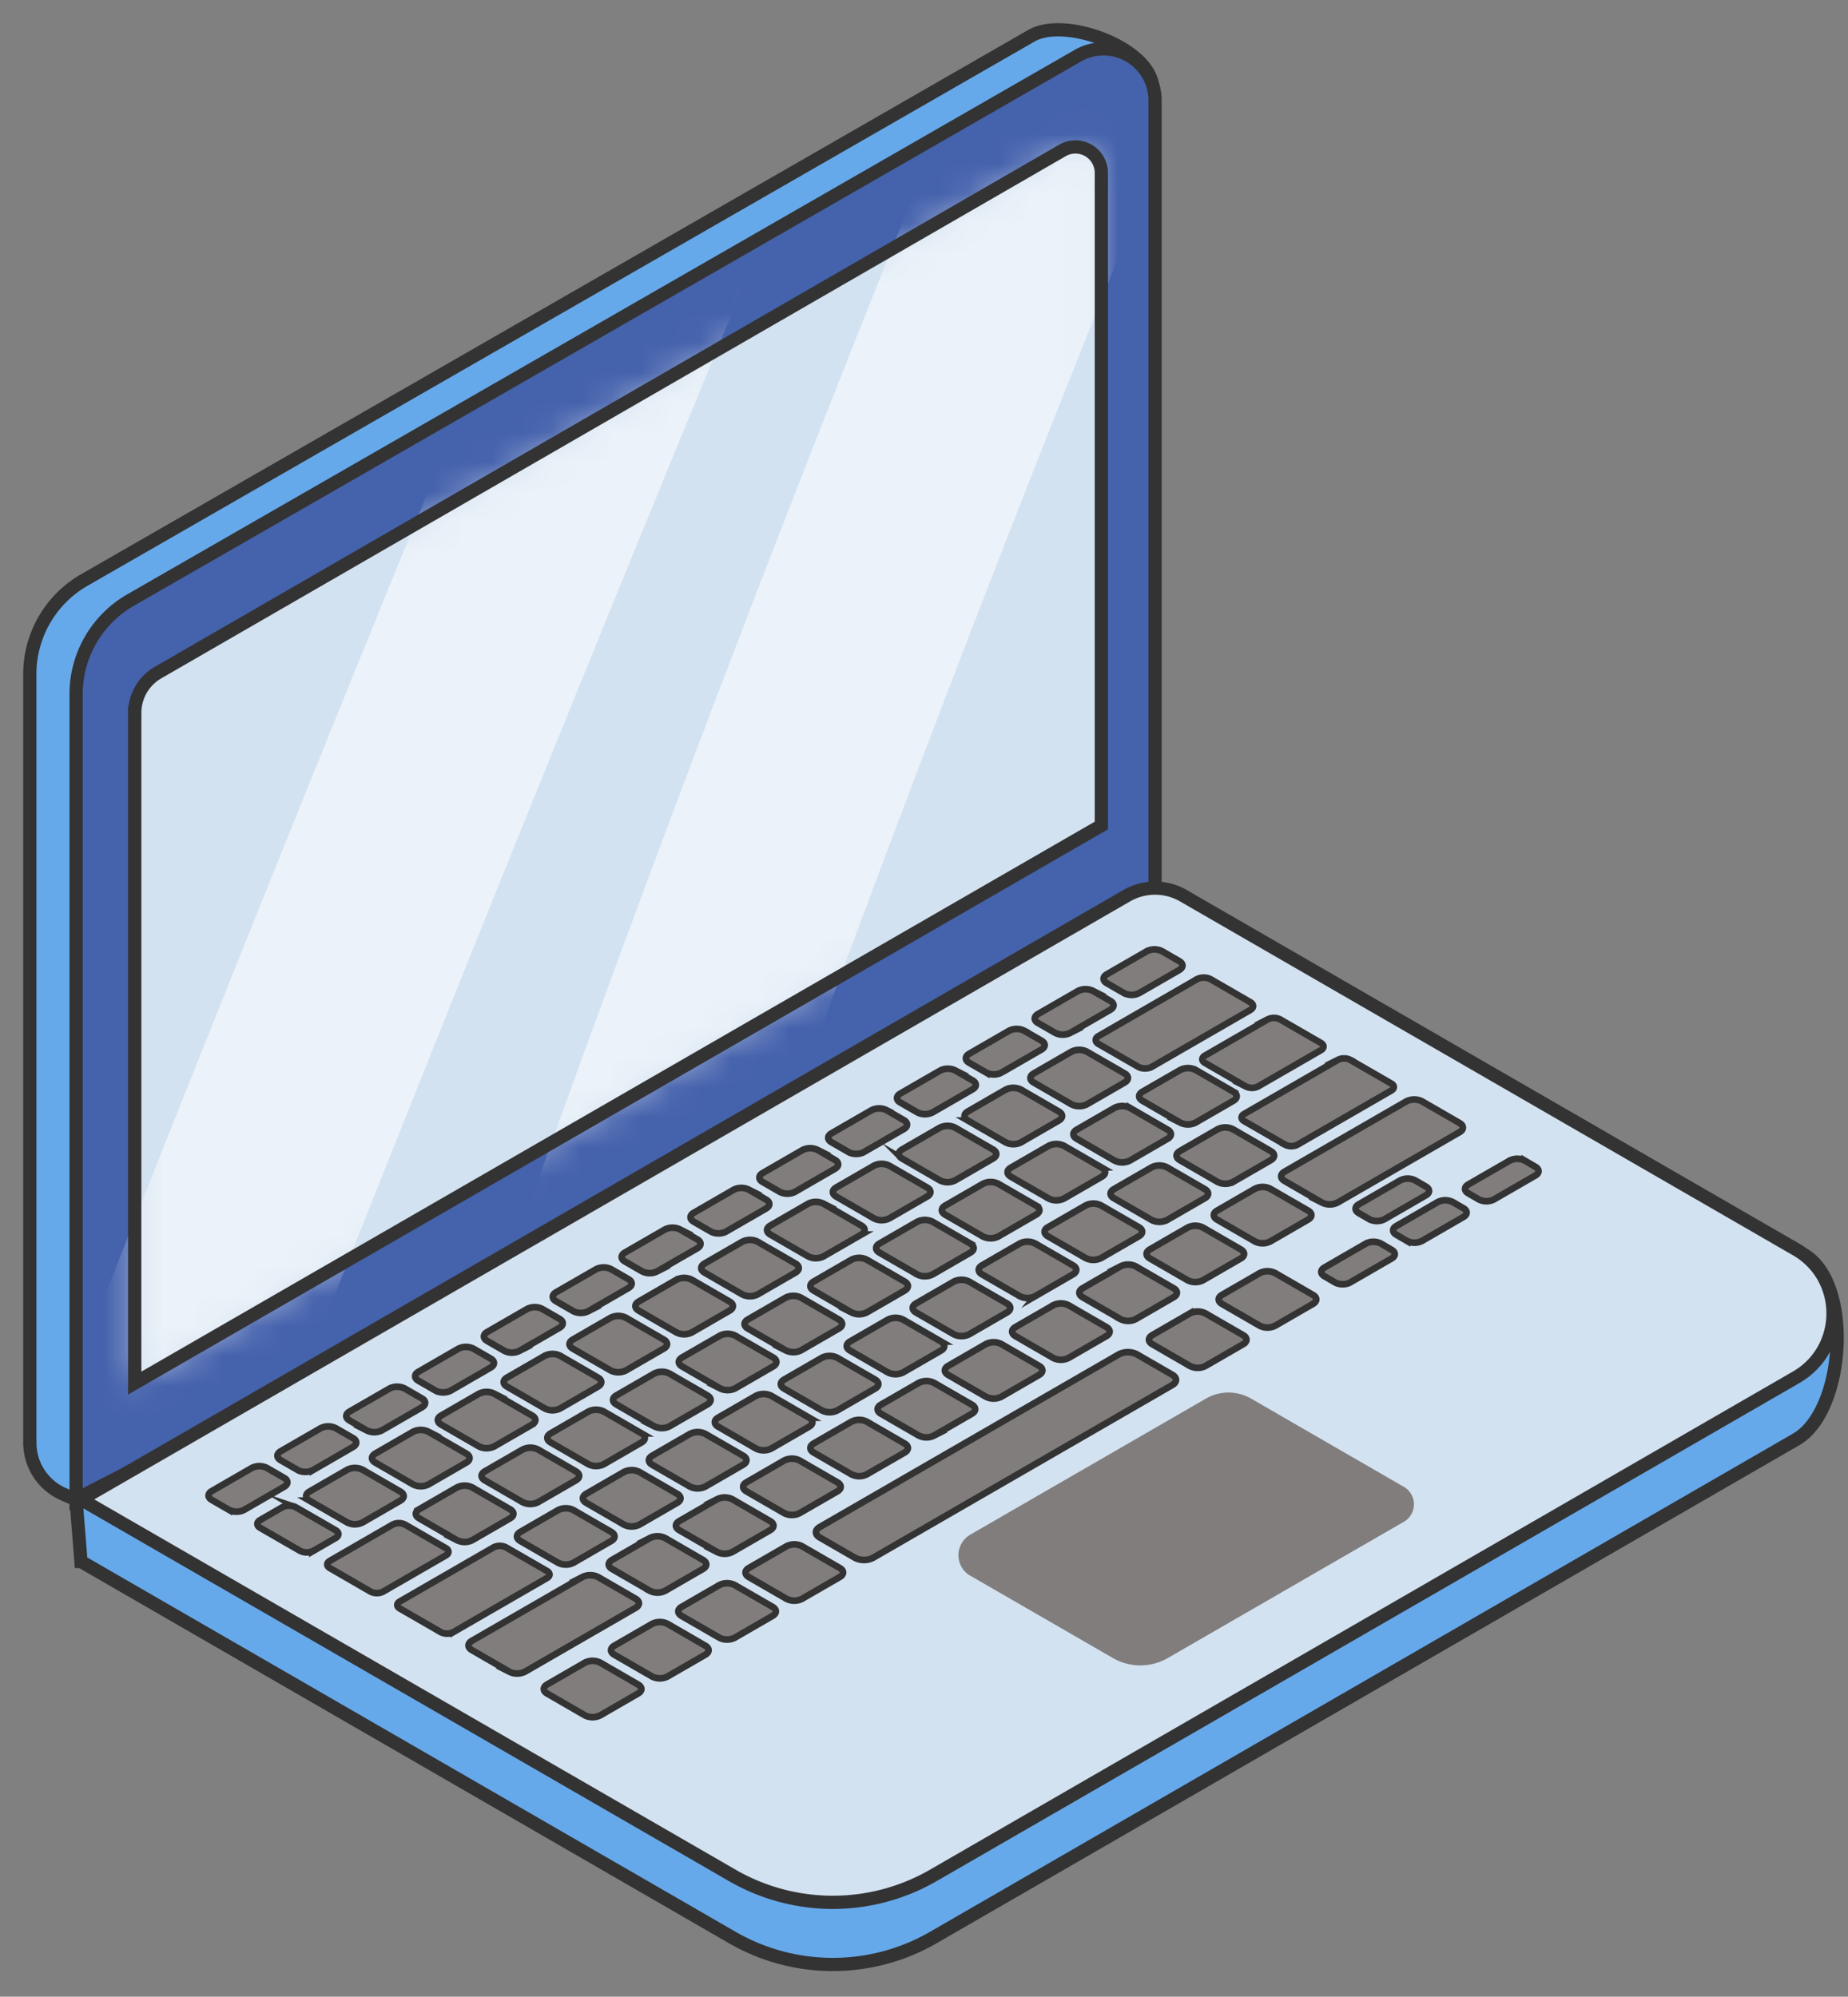
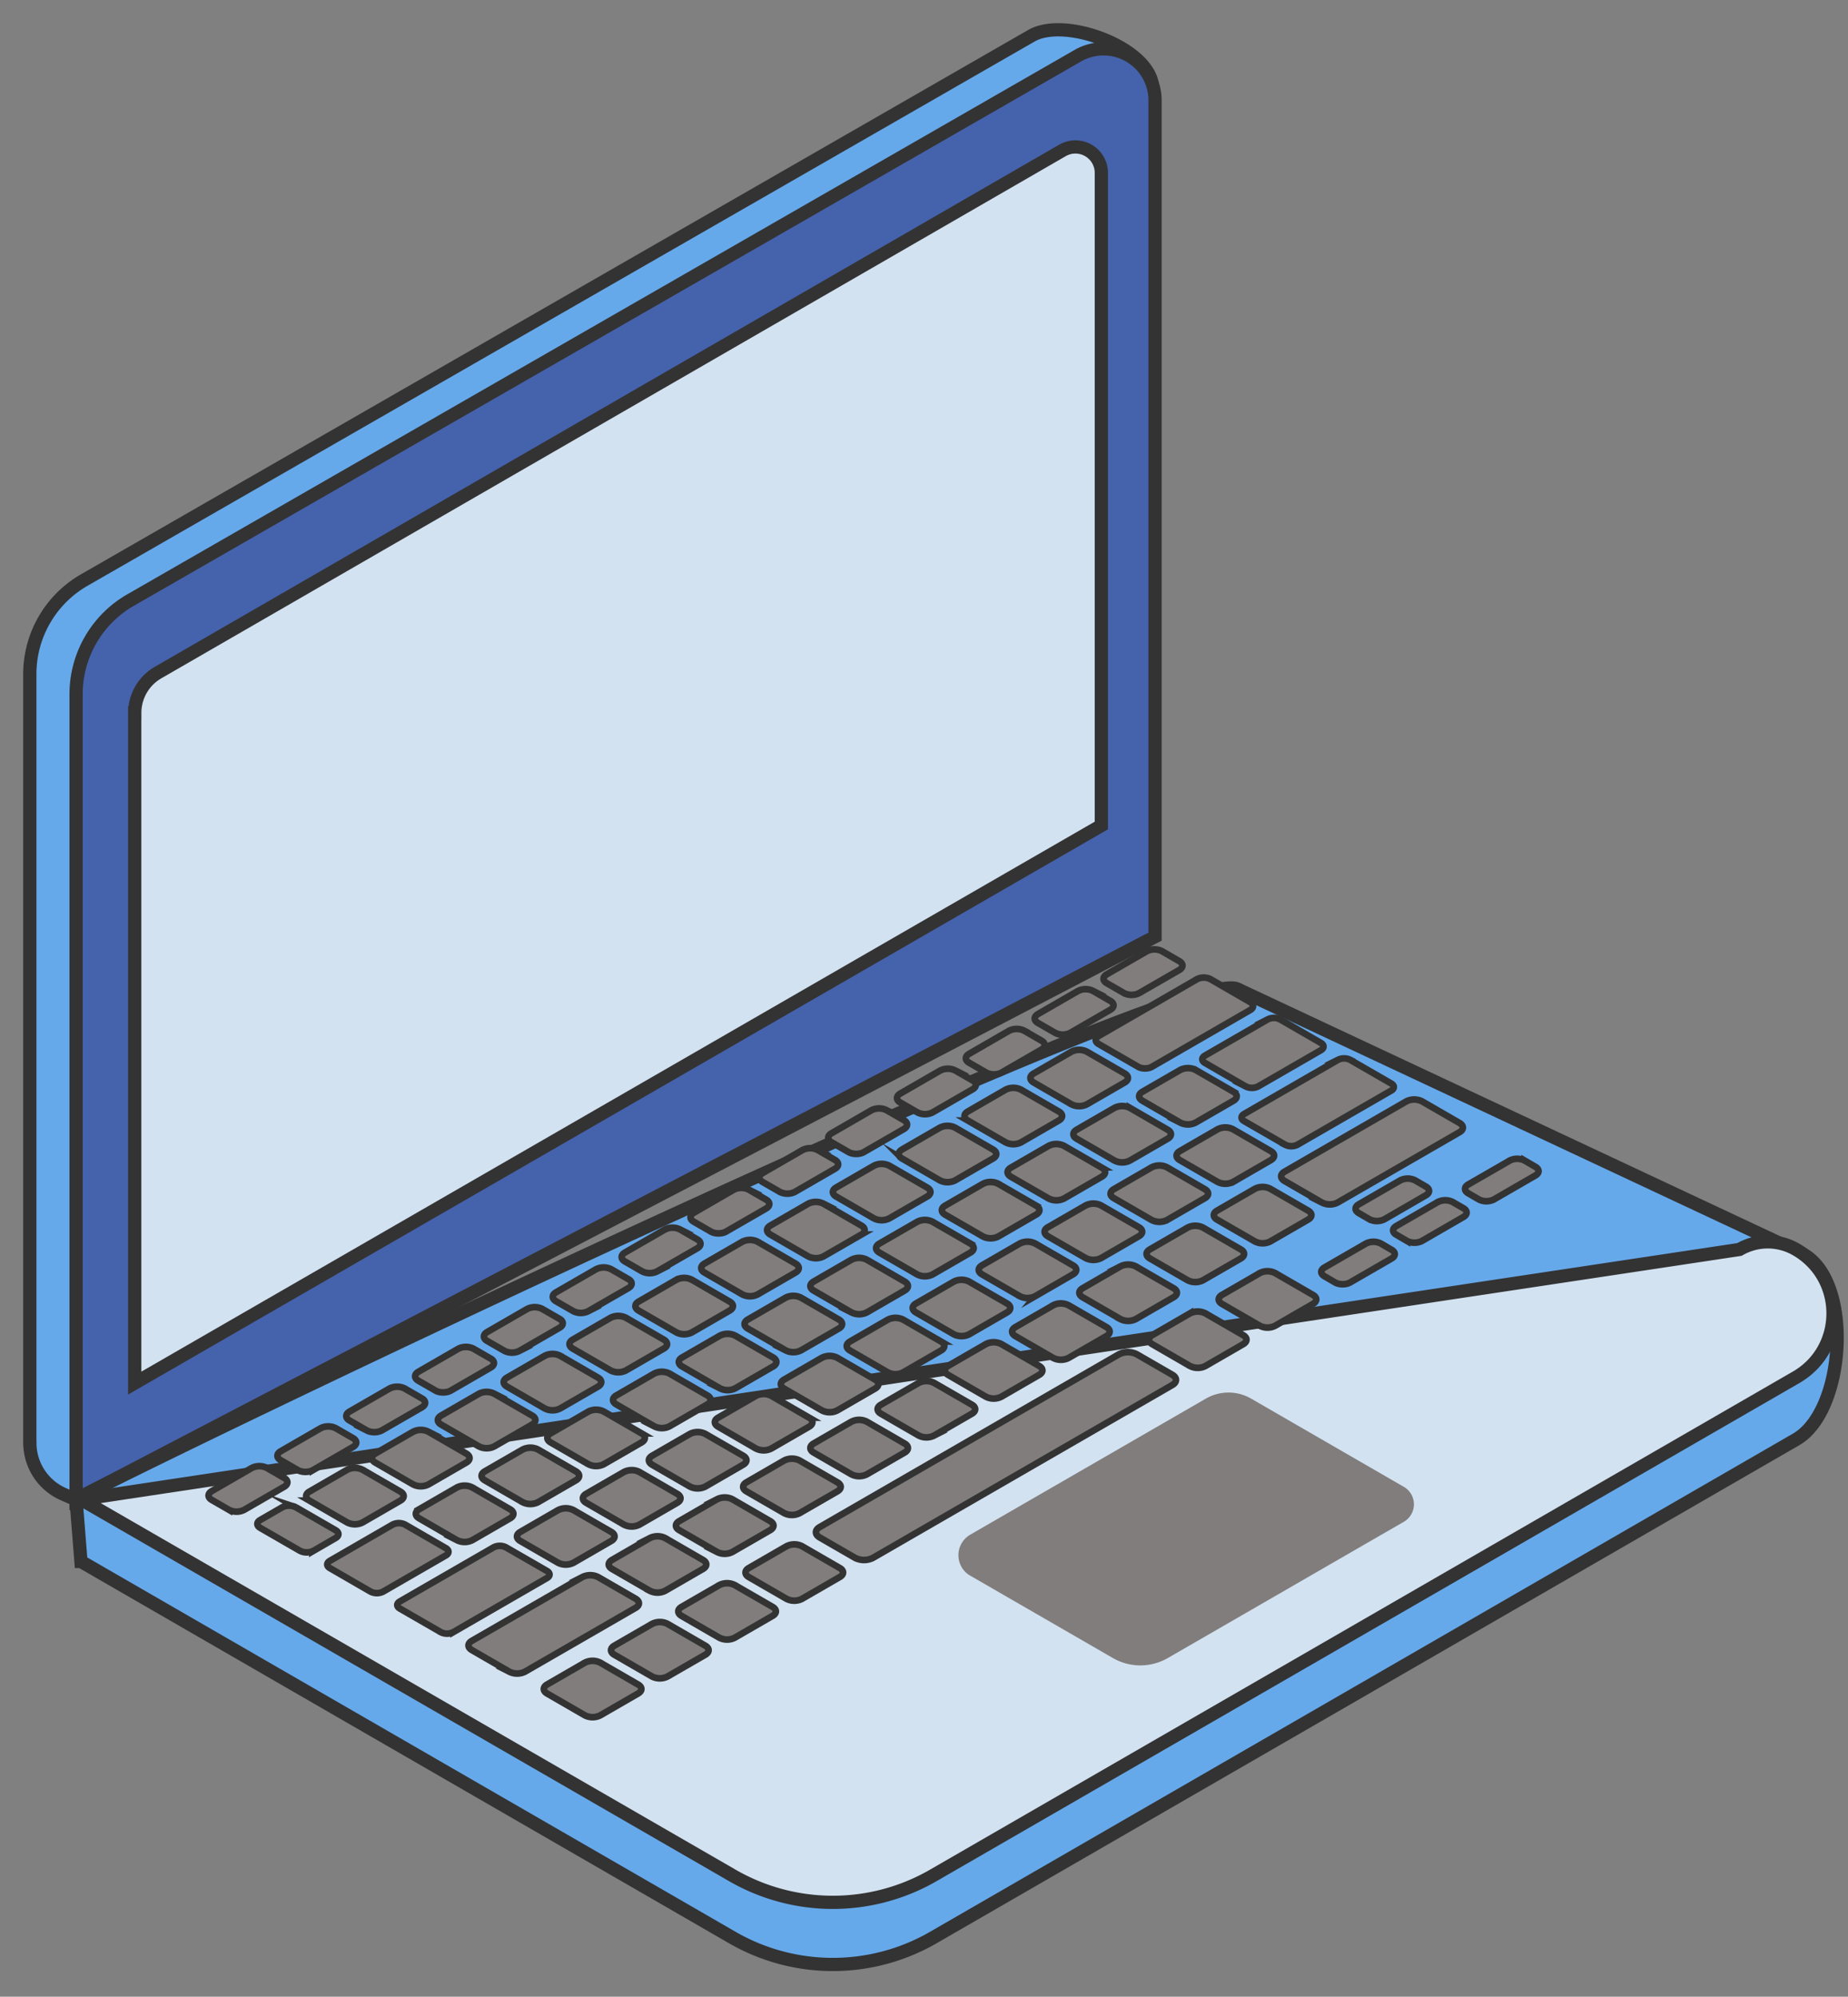
<svg xmlns="http://www.w3.org/2000/svg" width="62" height="67" fill="none" viewBox="0 0 62 67">
  <rect x="0" y="0" width="62" height="67" fill="#808080" stroke="none" />
  <path fill="#66A9EB" stroke="#333" stroke-miterlimit="10" stroke-width=".444" d="M1 48.414V22.619a3.64 3.64 0 0 1 1.826-3.155l31.78-18.266c1.154-.663 4.064.444 4.064 1.775L3.857 50.899l-1.733-.763a1.88 1.88 0 0 1-1.122-1.72L1 48.414Z" />
  <path fill="#4562AC" stroke="#333" stroke-miterlimit="10" stroke-width=".444" d="M2.553 50.312V23.291a3.64 3.64 0 0 1 1.826-3.155L36.159 1.87a1.73 1.73 0 0 1 2.593 1.501v28.058l-36.2 18.885v-.002Z" />
  <path fill="#66A9EB" stroke="#333" stroke-miterlimit="10" stroke-width=".444" d="m2.718 52.396 21.85 12.618a6.742 6.742 0 0 0 6.745 0L60.259 48.3c1.651-.953 1.913-5.247.262-6.201l-18.996-8.907c-1.718-.99-37.258 16.13-38.974 17.12l.165 2.084h.002Z" />
-   <path fill="#D3E2F1" stroke="#333" stroke-miterlimit="10" stroke-width=".444" d="m2.718 50.312 21.85 12.617a6.741 6.741 0 0 0 6.745 0l28.946-16.713c1.651-.953 1.651-3.337 0-4.29l-20.556-11.87a1.902 1.902 0 0 0-1.902 0L2.718 50.312Z" />
+   <path fill="#D3E2F1" stroke="#333" stroke-miterlimit="10" stroke-width=".444" d="m2.718 50.312 21.85 12.617a6.741 6.741 0 0 0 6.745 0l28.946-16.713c1.651-.953 1.651-3.337 0-4.29a1.902 1.902 0 0 0-1.902 0L2.718 50.312Z" />
  <path fill="#807D7C" d="m32.554 52.873 4.782 2.762c.571.33 1.273.33 1.845 0l7.917-4.571a.677.677 0 0 0 0-1.173l-5.123-2.96a1.517 1.517 0 0 0-1.519 0l-7.902 4.564a.796.796 0 0 0 0 1.38v-.002Z" />
  <path fill="#807D7C" stroke="#333" stroke-miterlimit="10" stroke-width=".222" d="m8.192 50.663 1.344-.776c.14-.082.14-.215 0-.294l-.579-.335a.563.563 0 0 0-.51 0l-1.344.777c-.14.082-.14.214 0 .294l.579.334a.56.56 0 0 0 .51 0Zm2.31-1.334 1.344-.777c.14-.081.14-.214 0-.294l-.579-.334a.563.563 0 0 0-.51 0l-1.344.776c-.14.082-.14.215 0 .295l.579.334c.14.081.37.081.51 0Zm2.311-1.333 1.345-.776c.14-.082.14-.215 0-.294l-.579-.334a.563.563 0 0 0-.51 0l-1.346.776c-.14.082-.14.215 0 .294l.579.334a.56.56 0 0 0 .51 0Zm2.31-1.334 1.344-.777c.14-.081.14-.214 0-.294l-.58-.334a.563.563 0 0 0-.51 0l-1.344.776c-.14.082-.14.215 0 .295l.579.334c.14.081.37.081.51 0Zm2.307-1.335 1.345-.776c.14-.082.14-.215 0-.294l-.58-.334a.562.562 0 0 0-.51 0l-1.344.776c-.14.082-.14.215 0 .294l.58.334a.56.56 0 0 0 .51 0Zm2.31-1.332 1.347-.776c.14-.082.14-.215 0-.295l-.58-.334a.563.563 0 0 0-.51 0l-1.346.776c-.14.082-.14.215 0 .295l.58.334a.56.56 0 0 0 .51 0Zm2.311-1.335 1.346-.776c.14-.082.14-.215 0-.294l-.579-.334a.563.563 0 0 0-.51 0l-1.346.776c-.14.082-.14.215 0 .294l.579.334a.56.56 0 0 0 .51 0Zm2.31-1.334 1.344-.776c.14-.082.14-.215 0-.295l-.579-.334a.563.563 0 0 0-.51 0l-1.344.777c-.14.081-.14.214 0 .294l.579.334c.14.081.37.081.51 0Zm2.311-1.333 1.343-.776c.14-.082.14-.215 0-.294l-.579-.334a.563.563 0 0 0-.51 0l-1.344.776c-.14.082-.14.215 0 .294l.579.334a.56.56 0 0 0 .51 0Zm2.31-1.334 1.345-.776c.14-.082.14-.215 0-.295l-.579-.334a.563.563 0 0 0-.51 0l-1.346.777c-.14.081-.14.214 0 .294l.579.334c.14.081.37.081.51 0Zm2.308-1.333 1.344-.776c.14-.082.14-.214 0-.294l-.58-.334a.563.563 0 0 0-.51 0l-1.344.776c-.14.082-.14.215 0 .294l.579.334a.56.56 0 0 0 .51 0Zm2.31-1.334 1.344-.776c.14-.082.14-.215 0-.295l-.58-.334a.563.563 0 0 0-.51 0l-1.344.777c-.14.081-.14.214 0 .294l.58.334a.56.56 0 0 0 .51 0Zm2.31-1.335 1.344-.776c.14-.082.14-.214 0-.294l-.579-.334a.563.563 0 0 0-.51 0l-1.345.776c-.14.082-.14.215 0 .294l.58.334a.56.56 0 0 0 .51 0Zm2.566-2.739-1.346.777c-.14.081-.14.214 0 .294l.58.334a.56.56 0 0 0 .51 0l1.346-.776c.14-.082.14-.215 0-.294l-.579-.335a.563.563 0 0 0-.51 0Zm-27.958 20.12.742-.43c.125-.072.125-.19 0-.261l-1.335-.771a.503.503 0 0 0-.453 0l-.743.429c-.125.072-.125.19 0 .262l1.335.77a.503.503 0 0 0 .454 0Zm-.139-1.686 1.268.733a.571.571 0 0 0 .52 0l1.268-.733c.144-.083.144-.216 0-.3l-1.268-.733a.57.57 0 0 0-.52 0l-1.268.733c-.144.084-.144.217 0 .3Zm5.266-1.576-1.268-.732a.571.571 0 0 0-.52 0l-1.268.732c-.145.084-.145.217 0 .3l1.268.733a.571.571 0 0 0 .52 0l1.268-.733c.144-.083.144-.216 0-.3Zm2.209-.976c.144-.083.144-.216 0-.3l-1.268-.732a.571.571 0 0 0-.52 0l-1.268.733c-.144.083-.144.216 0 .3l1.268.732a.571.571 0 0 0 .52 0l1.268-.732Zm.422-2.306-1.268.733c-.145.084-.145.217 0 .3l1.268.733a.57.57 0 0 0 .52 0l1.268-.733c.144-.084.144-.216 0-.3l-1.268-.733a.571.571 0 0 0-.52 0Zm2.207-1.275-1.268.733c-.144.083-.144.216 0 .3l1.268.732a.571.571 0 0 0 .52 0l1.268-.733c.145-.083.145-.216 0-.3l-1.268-.732a.57.57 0 0 0-.52 0Zm2.21-1.276-1.268.733c-.144.083-.144.216 0 .3l1.268.733a.571.571 0 0 0 .52 0l1.268-.733c.144-.084.144-.217 0-.3l-1.268-.733a.571.571 0 0 0-.52 0Zm2.209-1.275-1.268.732c-.144.084-.144.217 0 .3l1.268.733a.571.571 0 0 0 .52 0l1.268-.733c.144-.083.144-.216 0-.3l-1.268-.732a.571.571 0 0 0-.52 0Zm3.998-.243c.144-.084.144-.217 0-.3l-1.268-.733a.571.571 0 0 0-.52 0l-1.268.733c-.145.083-.145.216 0 .3l1.268.732a.571.571 0 0 0 .52 0l1.268-.732Zm2.207-1.276c.145-.084.145-.216 0-.3l-1.268-.733a.57.57 0 0 0-.52 0l-1.268.733c-.144.084-.144.217 0 .3l1.268.733a.571.571 0 0 0 .52 0l1.268-.733Zm-.846-1.276 1.268.733a.571.571 0 0 0 .52 0l1.268-.733c.144-.083.144-.216 0-.3l-1.268-.732a.571.571 0 0 0-.52 0l-1.268.732c-.144.084-.144.217 0 .3Zm2.207-1.275 1.269.733a.57.57 0 0 0 .52 0l1.268-.733c.144-.084.144-.217 0-.3l-1.268-.733a.571.571 0 0 0-.52 0l-1.269.733c-.144.083-.144.216 0 .3Zm2.21-1.276 1.268.733a.571.571 0 0 0 .52 0l1.268-.733c.144-.083.144-.216 0-.3l-1.268-.732a.57.57 0 0 0-.52 0l-1.268.732c-.144.084-.144.217 0 .3Zm5.48-3.464-3.303 1.908c-.125.072-.125.19 0 .264l1.333.768c.125.072.33.072.455 0l3.303-1.907c.126-.073.126-.19 0-.264l-1.332-.77a.507.507 0 0 0-.456 0Zm-3.188 6.325-1.27-.733a.571.571 0 0 0-.52 0l-1.268.733c-.144.083-.144.216 0 .3l1.268.732a.57.57 0 0 0 .52 0l1.268-.732c.145-.084.145-.217 0-.3Zm2.207-1.273-1.268-.734a.571.571 0 0 0-.52 0l-1.268.733c-.145.084-.145.217 0 .3l1.268.733a.571.571 0 0 0 .52 0l1.268-.733c.144-.084.144-.216 0-.3Zm2.206-1.275-1.268-.732a.571.571 0 0 0-.52 0l-1.268.732c-.145.084-.145.217 0 .3l1.267.733a.571.571 0 0 0 .52 0l1.269-.733c.144-.083.144-.216 0-.3Zm-6.62 3.821-1.268-.732a.571.571 0 0 0-.52 0l-1.268.733c-.144.083-.144.216 0 .3l1.268.732a.571.571 0 0 0 .52 0l1.268-.733c.145-.083.145-.216 0-.3Zm-2.205 1.274-1.268-.732a.57.57 0 0 0-.52 0l-1.268.732c-.145.084-.145.217 0 .3l1.268.733a.571.571 0 0 0 .52 0l1.268-.733c.144-.083.144-.216 0-.3Zm-5.262 1.574 1.268.733a.571.571 0 0 0 .52 0l1.268-.733c.144-.084.144-.217 0-.3l-1.268-.733a.57.57 0 0 0-.52 0l-1.268.733c-.144.084-.144.216 0 .3Zm-2.208 1.274 1.268.732a.571.571 0 0 0 .52 0l1.268-.732c.145-.084.145-.217 0-.3l-1.268-.733a.571.571 0 0 0-.52 0l-1.268.733c-.144.083-.144.216 0 .3Zm-2.205 1.273 1.268.733a.571.571 0 0 0 .52 0l1.268-.733c.144-.083.144-.216 0-.3l-1.268-.732a.571.571 0 0 0-.52 0l-1.268.732c-.145.084-.145.217 0 .3Zm-2.206 1.274 1.268.733a.57.57 0 0 0 .52 0l1.268-.733c.144-.084.144-.217 0-.3l-1.268-.733a.571.571 0 0 0-.52 0l-1.268.733c-.145.083-.145.216 0 .3Zm.85.974-1.268-.733a.571.571 0 0 0-.52 0l-1.268.733c-.144.083-.144.216 0 .3l1.268.732a.571.571 0 0 0 .52 0l1.268-.732c.144-.084.144-.217 0-.3Zm-3.474 2.306 1.269-.733c.144-.083.144-.216 0-.3l-1.268-.732a.57.57 0 0 0-.52 0l-1.269.732c-.144.084-.144.217 0 .3l1.268.733a.571.571 0 0 0 .52 0Zm-3.993.241c-.145.084-.145.216 0 .3l1.268.733a.571.571 0 0 0 .52 0l1.268-.733c.144-.084.144-.216 0-.3l-1.268-.733a.571.571 0 0 0-.52 0l-1.268.733Zm-1.204 2.76 2.101-1.213c.118-.068.118-.176 0-.245l-1.363-.788a.467.467 0 0 0-.425 0l-2.101 1.214c-.118.068-.118.176 0 .244l1.363.788a.467.467 0 0 0 .425 0Zm29.671-19.198-2.101 1.213c-.118.068-.118.176 0 .245l1.363.787a.466.466 0 0 0 .425 0l2.101-1.213c.118-.068.118-.176 0-.245l-1.363-.787a.467.467 0 0 0-.425 0Zm-5.584 8.006 1.268-.733c.144-.083.144-.216 0-.3l-1.268-.732a.571.571 0 0 0-.52 0l-1.269.733c-.144.083-.144.216 0 .3l1.268.732a.571.571 0 0 0 .52 0Zm2.213-1.277 1.268-.733c.144-.084.144-.216 0-.3l-1.268-.733a.571.571 0 0 0-.52 0l-1.268.733c-.145.084-.145.216 0 .3l1.268.733a.57.57 0 0 0 .52 0Zm2.214-1.277 1.267-.733c.145-.084.145-.217 0-.3l-1.268-.733a.571.571 0 0 0-.52 0l-1.268.733c-.144.083-.144.216 0 .3l1.268.732a.571.571 0 0 0 .52 0Zm-6.639 3.834L36 42.76c.145-.084.145-.217 0-.3l-1.268-.733a.571.571 0 0 0-.52 0l-1.268.733c-.144.084-.144.216 0 .3l1.268.733a.57.57 0 0 0 .52 0Zm-.945.245-1.268-.733a.571.571 0 0 0-.52 0l-1.268.733c-.145.083-.145.216 0 .3l1.268.732a.571.571 0 0 0 .52 0l1.268-.733c.144-.083.144-.216 0-.3Zm-2.213 1.277-1.268-.733a.571.571 0 0 0-.52 0l-1.269.733c-.144.084-.144.217 0 .3l1.268.733a.571.571 0 0 0 .52 0l1.269-.733c.144-.084.144-.216 0-.3Zm-2.212 1.278-1.268-.733a.571.571 0 0 0-.52 0l-1.268.733c-.144.083-.144.216 0 .3l1.268.732a.571.571 0 0 0 .52 0l1.268-.733c.144-.083.144-.216 0-.3Zm-2.213 1.277-1.268-.733a.571.571 0 0 0-.52 0l-1.268.733c-.145.084-.145.216 0 .3l1.268.733a.571.571 0 0 0 .52 0l1.268-.733c.144-.084.144-.217 0-.3Zm-3.482 2.31 1.268-.733c.145-.083.145-.216 0-.3l-1.268-.732a.57.57 0 0 0-.52 0l-1.268.733c-.144.083-.144.216 0 .3l1.268.732a.571.571 0 0 0 .52 0Zm-2.213 1.278 1.268-.733c.145-.084.145-.216 0-.3l-1.268-.733a.571.571 0 0 0-.52 0l-1.268.733c-.144.084-.144.216 0 .3l1.268.733a.571.571 0 0 0 .52 0Zm-.943.247-1.268-.733a.571.571 0 0 0-.52 0l-1.268.733c-.145.083-.145.216 0 .3l1.268.732a.571.571 0 0 0 .52 0l1.268-.733c.144-.083.144-.216 0-.3Zm-5.308 3.364 3.15-1.82c.113-.064.113-.17 0-.235l-1.379-.795a.458.458 0 0 0-.41 0l-3.149 1.818c-.114.065-.114.171 0 .236l1.378.795a.459.459 0 0 0 .41 0Zm29.687-19.207-3.15 1.818c-.113.065-.113.171 0 .236l1.379.795a.459.459 0 0 0 .41 0l3.149-1.818c.114-.065.114-.171 0-.236l-1.378-.795a.459.459 0 0 0-.41 0Zm-5.046 5.63-1.268.733c-.144.083-.144.216 0 .3l1.268.732a.571.571 0 0 0 .52 0l1.268-.732c.144-.084.144-.217 0-.3l-1.268-.733a.571.571 0 0 0-.52 0Zm4.045-.27c.145-.083.145-.216 0-.3l-1.268-.732a.57.57 0 0 0-.52 0l-1.268.733c-.144.083-.144.216 0 .3l1.268.732a.571.571 0 0 0 .52 0l1.268-.733Zm-6.3 1.572-1.268.733c-.144.083-.144.216 0 .3l1.268.733a.571.571 0 0 0 .52 0l1.268-.733c.145-.084.145-.217 0-.3l-1.268-.733a.571.571 0 0 0-.52 0ZM35.333 43.8l-1.268.732c-.144.083-.144.216 0 .3l1.268.733a.571.571 0 0 0 .52 0l1.268-.733c.144-.084.144-.217 0-.3l-1.268-.733a.571.571 0 0 0-.52 0Zm-1.737 3.067 1.268-.733c.144-.083.144-.216 0-.3l-1.268-.733a.57.57 0 0 0-.52 0l-1.268.733c-.144.084-.144.217 0 .3l1.268.733a.571.571 0 0 0 .52 0Zm-2.256 1.302 1.269-.733c.144-.083.144-.216 0-.3l-1.268-.732a.571.571 0 0 0-.52 0l-1.268.732c-.145.084-.145.217 0 .3l1.268.733a.57.57 0 0 0 .52 0Zm-2.256 1.302 1.268-.732c.144-.084.144-.217 0-.3l-1.268-.733a.571.571 0 0 0-.52 0l-1.268.732c-.144.084-.144.217 0 .3l1.268.733a.571.571 0 0 0 .52 0Zm-2.255 1.302 1.268-.732c.144-.084.144-.217 0-.3l-1.268-.733a.57.57 0 0 0-.52 0l-1.268.733c-.144.083-.144.216 0 .3l1.268.732a.571.571 0 0 0 .52 0Zm-2.775-.463-1.268.733c-.145.083-.145.216 0 .3l1.268.732a.57.57 0 0 0 .52 0l1.268-.732c.144-.084.144-.217 0-.3l-1.268-.733a.571.571 0 0 0-.52 0Zm-2.255 1.302-1.268.733c-.145.084-.145.216 0 .3l1.268.733a.571.571 0 0 0 .52 0l1.268-.733c.144-.084.144-.216 0-.3l-1.268-.733a.571.571 0 0 0-.52 0Zm-2.263 1.308-3.707 2.14c-.149.085-.147.222 0 .307l1.254.725a.587.587 0 0 0 .534 0l3.707-2.14c.148-.084.148-.221 0-.307l-1.255-.725a.587.587 0 0 0-.533 0ZM47.18 36.958l-4.087 2.36c-.148.085-.146.222 0 .307l1.254.725a.587.587 0 0 0 .534 0l4.087-2.36c.148-.085.148-.221 0-.307l-1.255-.725a.587.587 0 0 0-.533 0Zm-7.257 7.112-1.268.733c-.144.084-.144.217 0 .3l1.268.733a.57.57 0 0 0 .52 0l1.268-.733c.144-.083.144-.216 0-.3l-1.268-.732a.571.571 0 0 0-.52 0Zm2.34-1.35-1.268.732c-.144.084-.144.216 0 .3l1.268.733a.571.571 0 0 0 .52 0l1.268-.733c.145-.084.145-.217 0-.3l-1.268-.733a.57.57 0 0 0-.52 0Zm-15.875 9.164-1.268.733c-.144.083-.144.216 0 .3l1.268.732a.571.571 0 0 0 .52 0l1.268-.733c.145-.083.145-.216 0-.3l-1.267-.732a.571.571 0 0 0-.52 0Zm-2.255 1.304-1.268.733c-.144.083-.144.216 0 .3l1.268.732a.571.571 0 0 0 .52 0l1.268-.733c.145-.083.145-.216 0-.3l-1.268-.732a.571.571 0 0 0-.52 0Zm-2.256 1.302-1.269.733c-.144.083-.144.216 0 .3l1.268.732a.571.571 0 0 0 .52 0l1.269-.732c.144-.084.144-.217 0-.3l-1.268-.733a.571.571 0 0 0-.52 0Zm-2.256 1.302-1.268.733c-.144.084-.144.216 0 .3l1.268.733a.571.571 0 0 0 .52 0l1.268-.733c.145-.084.145-.217 0-.3l-1.268-.733a.57.57 0 0 0-.52 0Zm28.616-15.457-1.393.805c-.139.08-.139.21 0 .29l.36.21a.563.563 0 0 0 .503 0l1.394-.806c.138-.08.138-.21 0-.29l-.361-.209a.558.558 0 0 0-.503 0Zm2.413-1.391-1.394.804c-.138.08-.138.211 0 .291l.36.209a.56.56 0 0 0 .504 0l1.393-.805c.139-.08.139-.21 0-.29l-.36-.21a.559.559 0 0 0-.503 0Zm-4.824 2.784-1.393.805c-.139.08-.139.21 0 .29l.36.21c.14.08.365.08.504 0l1.393-.805c.139-.08.139-.211 0-.29l-.36-.21a.558.558 0 0 0-.504 0Zm1.151-2.12-1.394.805c-.138.08-.138.21 0 .29l.361.21a.563.563 0 0 0 .503 0l1.393-.806c.139-.08.139-.21 0-.29l-.36-.209a.559.559 0 0 0-.503 0Zm-9.435 5.835-10.043 5.8c-.165.094-.165.25 0 .345l1.19.687a.664.664 0 0 0 .598 0l10.043-5.8c.166-.094.166-.25 0-.345l-1.19-.687a.664.664 0 0 0-.598 0Z" />
  <path fill="#D3E2F1" d="M4.52 23.92v22.49L36.95 27.7V5.8a.87.87 0 0 0-1.304-.753L5.3 22.57a1.557 1.557 0 0 0-.778 1.35H4.52Z" />
  <mask id="a" width="33" height="43" x="4" y="4" maskUnits="userSpaceOnUse" style="mask-type:luminance">
    <path fill="#fff" d="M4.52 23.92v22.49L36.95 27.7V5.8a.87.87 0 0 0-1.304-.753L5.3 22.57a1.557 1.557 0 0 0-.778 1.35H4.52Z" />
  </mask>
  <g mask="url(#a)">
-     <path fill="#fff" d="M27.303-6.583c-2.108-.48-3.654.649-4.436 2.519a2528.24 2528.24 0 0 0-38.9 98.584c-.657 1.773.733 4.03 2.52 4.436 2.043.465 3.733-.62 4.435-2.52a2528.976 2528.976 0 0 1 38.9-98.584c.731-1.745-.785-4.04-2.518-4.435Zm15.707.013c-.23-.837-.878-1.742-1.658-2.154-1.543-.815-4.151-.562-4.935 1.294-6.773 16.04-13.111 32.26-18.95 48.665a908.419 908.419 0 0 0-4.791 13.823c-.604 1.788.695 4.02 2.519 4.436 1.997.455 3.789-.604 4.436-2.52A892.631 892.631 0 0 1 41.43-.891l.715-1.709.286-.683c.042-.1.439-1.042.213-.503.395-.934.645-1.756.364-2.78v-.003Z" opacity=".54" />
-   </g>
+     </g>
  <path stroke="#333" stroke-miterlimit="10" stroke-width=".444" d="M4.52 23.92v22.49L36.95 27.7V5.8a.87.87 0 0 0-1.304-.753L5.3 22.57a1.557 1.557 0 0 0-.778 1.35H4.52Z" />
</svg>